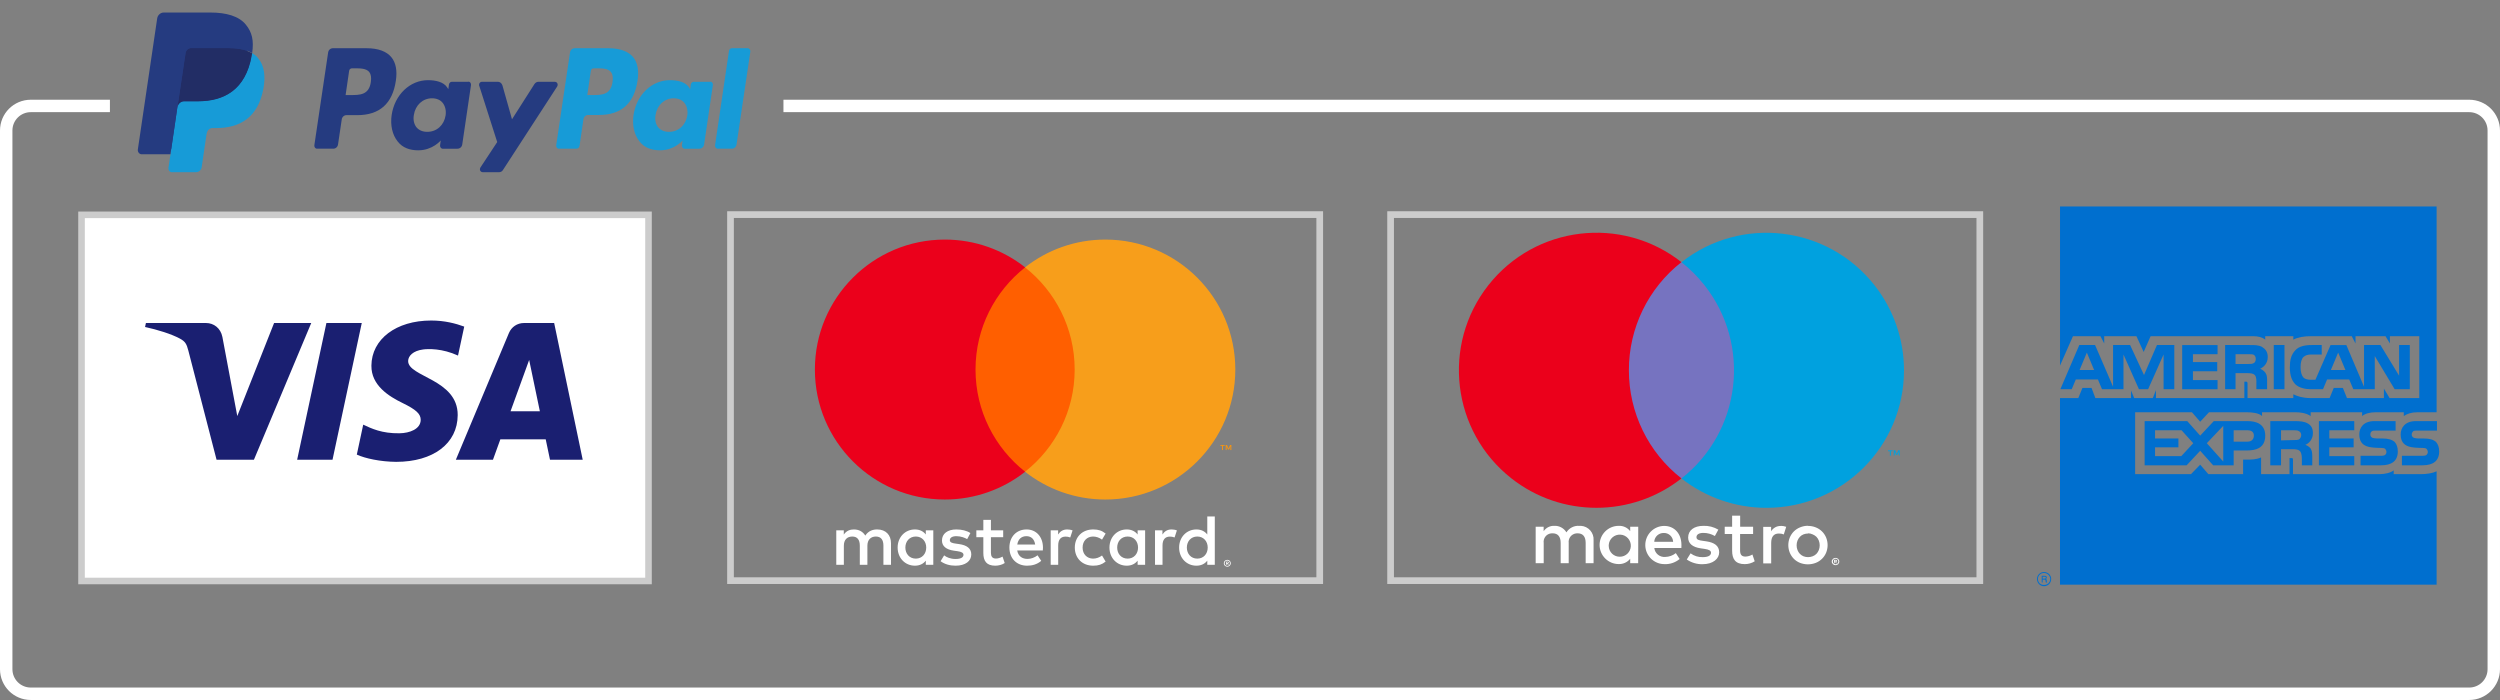
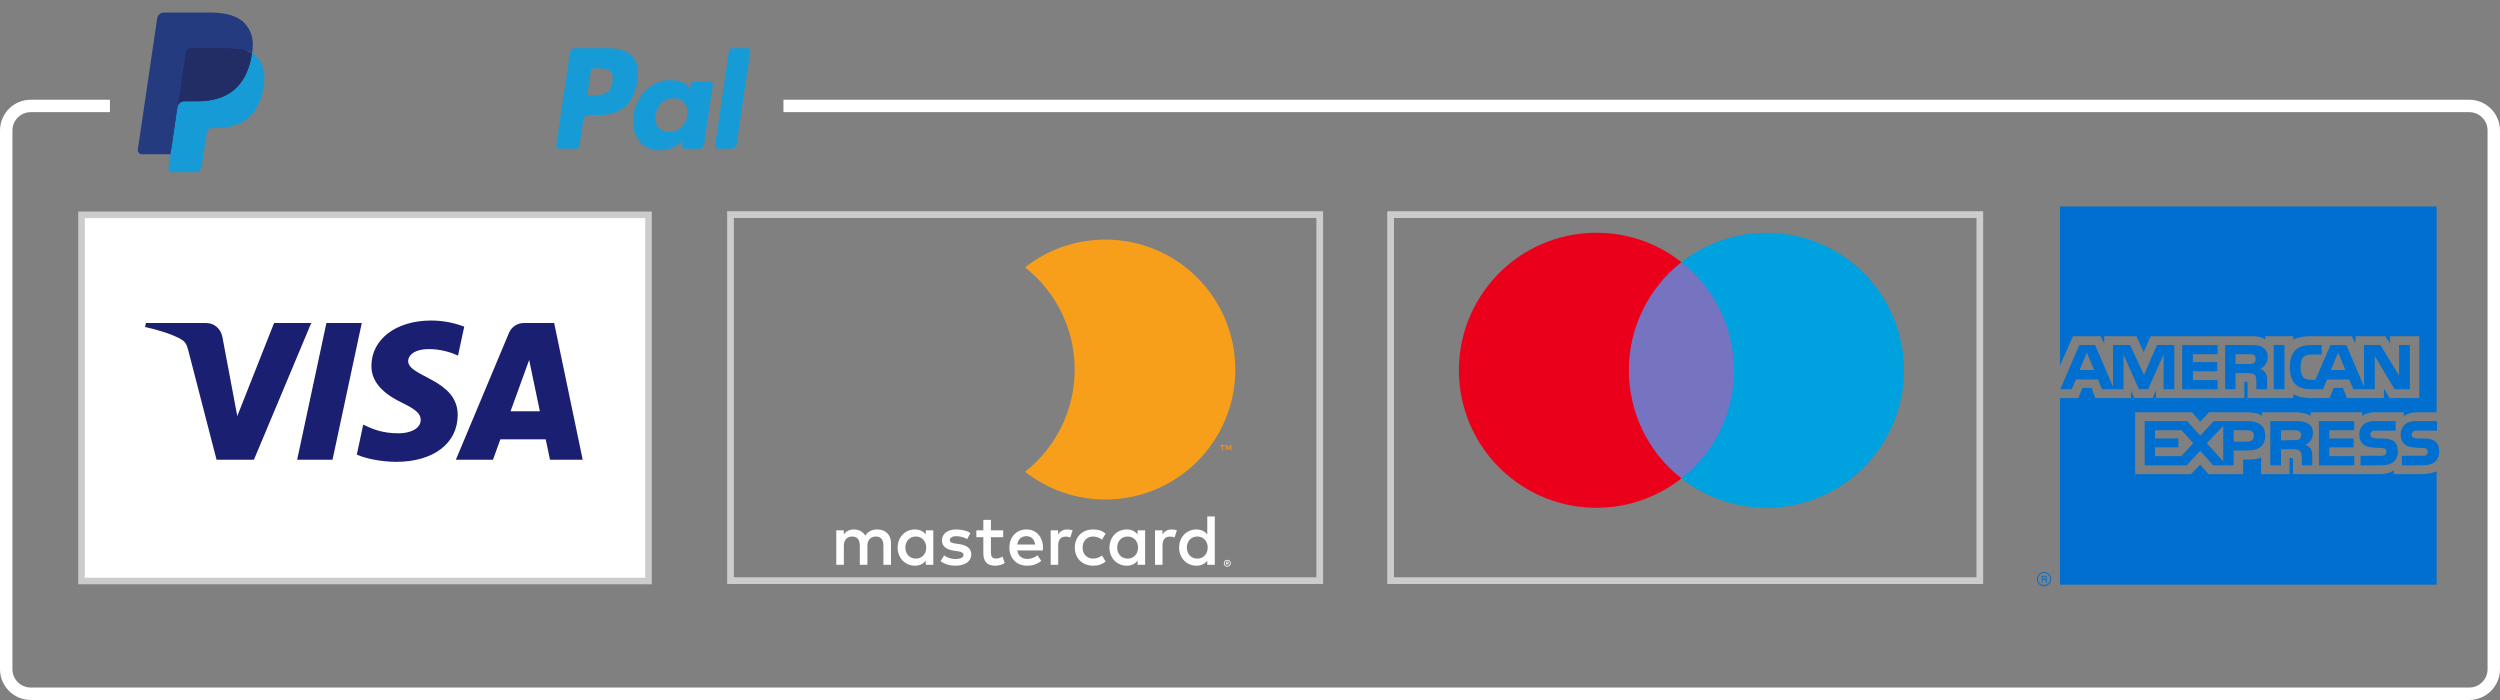
<svg xmlns="http://www.w3.org/2000/svg" xmlns:ns1="http://www.inkscape.org/namespaces/inkscape" xmlns:ns2="http://sodipodi.sourceforge.net/DTD/sodipodi-0.dtd" id="logosvg.com" x="0px" y="0px" viewBox="0 0 397.128 111.192" xml:space="preserve" version="1.1" ns1:version="0.91 r13725" ns2:docname="PayPal_logo.svg" width="397.128" height="111.192">
  <rect x="0" y="0" width="397.128" height="111.192" fill="#808080" stroke="none" />
  <defs id="defs4228" />
  <ns2:namedview pagecolor="#ffffff" bordercolor="#666666" borderopacity="1" objecttolerance="10" gridtolerance="10" guidetolerance="10" ns1:pageopacity="0" ns1:pageshadow="2" ns1:window-width="1920" ns1:window-height="1004" id="namedview4226" showgrid="false" ns1:zoom="2.8133333" ns1:cx="198.26781" ns1:cy="54.073489" ns1:window-x="0" ns1:window-y="24" ns1:window-maximized="1" ns1:current-layer="layer2" fit-margin-top="0" fit-margin-left="0" fit-margin-right="0" fit-margin-bottom="0" />
  <style type="text/css" id="style4212"> .st0{fill:#253B80;} .st1{fill:#179BD7;} .st2{fill:#222D65;} </style>
  <g ns1:groupmode="layer" id="layer4" ns1:label="Layer 3" transform="translate(-1.377,-98.213)" style="display:inline">
    <path style="opacity:1;fill:none;fill-opacity:1;stroke:#ffffff;stroke-width:1.974;stroke-linecap:butt;stroke-linejoin:round;stroke-miterlimit:4;stroke-dasharray:none;stroke-opacity:1;image-rendering:auto" d="m 125.829,115.042 267.778,0 c 2.166,0 3.91,1.744 3.91,3.91 l 0,85.557 c 0,2.166 -1.744,3.91 -3.91,3.91 l -387.334,0 c -2.166,0 -3.91,-1.744 -3.91,-3.91 l 0,-85.557 c 0,-2.166 1.744,-3.91 3.91,-3.91 l 12.565,0" id="rect7134" ns1:connector-curvature="0" ns2:nodetypes="cssssssssc" />
  </g>
  <g ns1:groupmode="layer" id="layer2" ns1:label="Layer 2" transform="translate(-1.377,-98.213)" style="display:inline">
    <g id="g4232" transform="matrix(0.267,0,0,0.285,18.576,70.534)">
-       <path id="path4214" d="m 153.8,124 -20.2,0 c -1.4,0 -2.6,1 -2.8,2.4 l -8.2,51.7 c -0.1,0.9 0.5,1.8 1.4,1.9 0.1,0 0.2,0 0.3,0 l 9.6,0 c 1.4,0 2.6,-1 2.8,-2.4 l 2.2,-13.9 c 0.2,-1.4 1.4,-2.4 2.8,-2.4 l 6.4,0 c 13.3,0 21,-6.4 23,-19.2 0.9,-5.6 0,-10 -2.6,-13 -2.8,-3.3 -7.9,-5.1 -14.7,-5.1 z m 2.4,18.9 c -1.1,7.2 -6.6,7.2 -12,7.2 l -3,0 2.1,-13.5 c 0.1,-0.8 0.8,-1.4 1.7,-1.4 l 1.4,0 c 3.6,0 7.1,0 8.9,2.1 1,1.2 1.3,3 0.9,5.6 z m 57.9,-0.2 -9.7,0 c -0.8,0 -1.5,0.6 -1.7,1.4 l -0.4,2.7 -0.7,-1 c -2.1,-3 -6.8,-4 -11.4,-4 -10.7,0 -19.8,8.1 -21.6,19.4 -0.9,5.7 0.4,11.1 3.6,14.8 2.9,3.5 7.2,4.9 12.2,4.9 8.6,0 13.4,-5.5 13.4,-5.5 l -0.4,2.7 c -0.1,0.9 0.5,1.8 1.4,1.9 0.1,0 0.2,0 0.3,0 l 8.7,0 c 1.4,0 2.6,-1 2.8,-2.4 l 5.2,-33.1 c 0.1,-0.9 -0.5,-1.8 -1.4,-1.9 -0.1,0.1 -0.2,0.1 -0.3,0.1 z m -13.4,18.7 c -0.9,5.5 -5.3,9.2 -10.9,9.2 -2.8,0 -5,-0.9 -6.5,-2.6 -1.4,-1.7 -2,-4.1 -1.5,-6.8 0.9,-5.5 5.3,-9.3 10.8,-9.3 2.7,0 5,0.9 6.4,2.6 1.5,1.8 2.1,4.3 1.7,6.9 z m 64.9,-18.7 -9.7,0 c -0.9,0 -1.8,0.5 -2.3,1.2 l -13.4,19.7 -5.7,-18.9 c -0.4,-1.2 -1.5,-2 -2.7,-2 l -9.5,0 c -0.9,0 -1.7,0.7 -1.7,1.7 0,0.2 0,0.4 0.1,0.5 l 10.7,31.4 -10,14.2 c -0.5,0.8 -0.4,1.8 0.4,2.3 0.3,0.2 0.6,0.3 1,0.3 l 9.7,0 c 0.9,0 1.8,-0.4 2.3,-1.2 l 32.3,-46.6 c 0.5,-0.8 0.3,-1.8 -0.4,-2.3 -0.5,-0.2 -0.8,-0.3 -1.1,-0.3 l 0,0 z" class="st0" ns1:connector-curvature="0" style="fill:#253b80" />
      <path id="path4216" d="m 297.7,124 -20.2,0 c -1.4,0 -2.6,1 -2.8,2.4 l -8.2,51.7 c -0.1,0.9 0.5,1.8 1.4,1.9 0.1,0 0.2,0 0.3,0 l 10.3,0 c 1,0 1.8,-0.7 1.9,-1.7 l 2.3,-14.7 c 0.2,-1.4 1.4,-2.4 2.8,-2.4 l 6.4,0 c 13.3,0 21,-6.4 23,-19.2 0.9,-5.6 0,-10 -2.6,-13 -2.8,-3.2 -7.9,-5 -14.6,-5 z m 2.3,18.9 c -1.1,7.2 -6.6,7.2 -12,7.2 l -3,0 2.1,-13.5 c 0.1,-0.8 0.8,-1.4 1.7,-1.4 l 1.4,0 c 3.6,0 7.1,0 8.9,2.1 1,1.2 1.3,3 0.9,5.6 z m 58,-0.2 -9.7,0 c -0.8,0 -1.5,0.6 -1.7,1.4 l -0.4,2.7 -0.7,-1 c -2.1,-3 -6.7,-4 -11.4,-4 -10.7,0 -19.8,8.1 -21.6,19.4 -0.9,5.7 0.4,11.1 3.6,14.8 2.9,3.5 7.2,4.9 12.2,4.9 8.6,0 13.4,-5.5 13.4,-5.5 l -0.4,2.7 c -0.1,0.9 0.5,1.8 1.4,1.9 0.1,0 0.2,0 0.3,0 l 8.7,0 c 1.4,0 2.6,-1 2.8,-2.4 l 5.2,-33.1 c 0.1,-0.9 -0.5,-1.8 -1.4,-1.9 -0.2,0.1 -0.3,0.1 -0.3,0.1 z m -13.5,18.7 c -0.9,5.5 -5.3,9.2 -10.9,9.2 -2.8,0 -5,-0.9 -6.5,-2.6 -1.4,-1.7 -2,-4.1 -1.5,-6.8 0.9,-5.5 5.3,-9.3 10.8,-9.3 2.7,0 5,0.9 6.4,2.6 1.5,1.8 2.1,4.3 1.7,6.9 z m 24.8,-36 -8.3,52.7 c -0.1,0.9 0.5,1.8 1.4,1.9 0.1,0 0.2,0 0.3,0 l 8.3,0 c 1.4,0 2.6,-1 2.8,-2.4 l 8.2,-51.7 c 0.1,-0.9 -0.5,-1.8 -1.4,-1.9 -0.1,0 -0.2,0 -0.3,0 l -9.3,0 c -0.8,0 -1.5,0.6 -1.7,1.4 z" class="st1" ns1:connector-curvature="0" style="fill:#179bd7" />
      <path id="path4218" d="m 39,190.1 1.5,-9.8 -3.4,-0.1 -16.4,0 11.4,-72.3 c 0.1,-0.5 0.5,-0.8 0.9,-0.8 l 27.7,0 c 9.2,0 15.5,1.9 18.8,5.7 1.6,1.8 2.5,3.6 3,5.7 0.5,2.1 0.5,4.7 0,7.8 l 0,0.2 0,2 1.6,0.9 c 1.2,0.6 2.2,1.4 3.1,2.4 1.3,1.5 2.2,3.4 2.5,5.7 0.4,2.3 0.3,5.1 -0.4,8.3 -0.7,3.6 -1.9,6.8 -3.4,9.4 -1.4,2.3 -3.2,4.3 -5.4,5.9 -2.1,1.5 -4.5,2.6 -7.2,3.3 -2.7,0.7 -5.7,1 -9.1,1 l -2.2,0 c -1.5,0 -3,0.6 -4.2,1.5 -1.2,1 -1.9,2.4 -2.2,3.9 l -0.2,0.9 -2.5,17.3 -0.1,0.6 c 0,0.2 -0.1,0.3 -0.2,0.4 -0.1,0.1 -0.2,0.1 -0.3,0.1 0,0 -13.3,0 -13.3,0 z" class="st0" ns1:connector-curvature="0" style="fill:#253b80" />
      <path id="path4220" d="m 85.5,126.7 c -0.1,0.5 -0.2,1.1 -0.3,1.6 -3.6,18.7 -16.1,25.2 -32.1,25.2 l -8.1,0 c -1.9,0 -3.6,1.4 -3.9,3.3 l -4.1,26.4 -1.2,7.5 c -0.2,1.1 0.6,2.2 1.7,2.4 0.1,0 0.2,0 0.3,0 l 14.4,0 c 1.7,0 3.2,-1.2 3.4,-2.9 l 0.1,-0.7 2.7,-17.2 0.2,-0.9 c 0.3,-1.7 1.7,-2.9 3.4,-2.9 l 2.2,0 c 13.9,0 24.9,-5.7 28.1,-22 1.3,-6.8 0.6,-12.6 -2.9,-16.6 -1,-1.4 -2.4,-2.4 -3.9,-3.2 z" class="st1" ns1:connector-curvature="0" style="fill:#179bd7" />
      <path id="path4222" d="m 81.7,125.2 c -1.2,-0.3 -2.3,-0.6 -3.5,-0.8 -2.4,-0.4 -4.8,-0.5 -7.2,-0.5 l -21.6,0 c -1.7,0 -3.2,1.2 -3.4,2.9 l -4.7,29.2 -0.1,0.9 c 0.3,-1.9 2,-3.3 3.9,-3.3 l 8.1,0 c 15.9,0 28.4,-6.5 32.1,-25.2 0.1,-0.6 0.2,-1.1 0.3,-1.6 -1,-0.5 -2,-0.9 -3,-1.3 -0.3,-0.2 -0.6,-0.2 -0.9,-0.3 z" class="st2" ns1:connector-curvature="0" style="fill:#222d65" />
      <path id="path4224" d="m 45.9,126.8 c 0.3,-1.7 1.7,-2.9 3.4,-2.9 l 21.7,0 c 2.6,0 5,0.2 7.2,0.5 1.5,0.2 2.9,0.6 4.4,1 1.1,0.4 2.1,0.8 3,1.3 1.1,-6.9 0,-11.6 -3.8,-15.9 -4.1,-4.7 -11.6,-6.7 -21.1,-6.7 l -27.7,0 c -1.9,0 -3.6,1.4 -3.9,3.3 l -11.5,73 c -0.2,1.3 0.7,2.5 2,2.7 0.1,0 0.2,0 0.4,0 l 17,0 4.3,-27.2 c 0,0.1 4.6,-29.1 4.6,-29.1 z" class="st0" ns1:connector-curvature="0" style="fill:#253b80" />
    </g>
    <rect style="opacity:1;fill:#ffffff;fill-opacity:1;stroke:#cccccc;stroke-width:1.044;stroke-linecap:butt;stroke-miterlimit:4;stroke-dasharray:none;stroke-opacity:1" id="rect4850" width="90.064" height="58.165" x="14.328" y="132.338" />
    <path ns1:connector-curvature="0" style="fill:#1a1f71" d="m 60.376,156.306 c -0.04,3.127 2.787,4.872 4.916,5.91 2.188,1.065 2.923,1.747 2.914,2.699 -0.017,1.457 -1.745,2.1 -3.363,2.125 -2.823,0.044 -4.463,-0.762 -5.768,-1.371 l -1.017,4.757 c 1.309,0.603 3.733,1.13 6.246,1.152 5.9,0 9.759,-2.912 9.78,-7.428 0.023,-5.73 -7.927,-6.048 -7.872,-8.609 0.019,-0.777 0.76,-1.605 2.384,-1.816 0.804,-0.106 3.023,-0.188 5.538,0.971 l 0.987,-4.603 c -1.353,-0.493 -3.092,-0.965 -5.256,-0.965 -5.553,0 -9.459,2.952 -9.49,7.177 m 24.235,-6.781 c -1.077,0 -1.985,0.628 -2.39,1.593 l -8.428,20.122 5.895,0 1.173,-3.242 7.204,0 0.681,3.242 5.196,0 -4.534,-21.715 -4.797,0 m 0.825,5.866 1.701,8.154 -4.659,0 2.958,-8.154 m -32.207,-5.866 -4.647,21.715 5.618,0 4.645,-21.715 -5.616,0 m -8.311,0 -5.847,14.78 -2.365,-12.567 c -0.278,-1.403 -1.374,-2.213 -2.591,-2.213 l -9.559,0 -0.134,0.631 c 1.962,0.426 4.192,1.113 5.543,1.848 0.827,0.449 1.063,0.841 1.334,1.908 l 4.48,17.329 5.937,0 9.102,-21.715 -5.9,0" id="path4287" />
    <rect style="opacity:1;fill:none;fill-opacity:1;stroke:#cccccc;stroke-width:1.064;stroke-linecap:butt;stroke-miterlimit:4;stroke-dasharray:none;stroke-opacity:1" id="rect4850-3" width="93.599" height="58.145" x="117.419" y="132.302" />
    <g transform="matrix(0.334,0,0,0.334,130.692,136.219)" id="g4205">
      <g transform="matrix(3.144,0,0,3.144,-3270,-2134.4)" id="g8">
        <g transform="matrix(1.25,0,0,-1.25,1102.5,727.74)" id="g10">
          <path d="m 0,0 0,-0.103 0.095,0 c 0.021,0 0.039,0.005 0.052,0.013 0.012,0.008 0.019,0.022 0.019,0.039 0,0.017 -0.007,0.03 -0.019,0.038 C 0.134,-0.004 0.116,0 0.095,0 Z M 0.096,0.072 C 0.145,0.072 0.183,0.061 0.21,0.039 0.237,0.017 0.25,-0.013 0.25,-0.051 0.25,-0.083 0.24,-0.109 0.218,-0.13 0.197,-0.15 0.167,-0.163 0.127,-0.168 l 0.126,-0.145 -0.098,0 -0.117,0.144 -0.038,0 0,-0.144 -0.082,0 0,0.385 z M 0.071,-0.446 c 0.045,0 0.087,0.009 0.125,0.026 0.039,0.017 0.073,0.04 0.102,0.069 0.029,0.029 0.052,0.063 0.069,0.103 0.016,0.039 0.025,0.081 0.025,0.126 0,0.045 -0.009,0.087 -0.025,0.126 C 0.35,0.043 0.327,0.078 0.298,0.107 0.269,0.136 0.235,0.159 0.196,0.176 0.158,0.192 0.116,0.2 0.071,0.2 0.026,0.2 -0.017,0.192 -0.056,0.176 -0.096,0.159 -0.131,0.136 -0.16,0.107 -0.189,0.078 -0.212,0.043 -0.228,0.004 c -0.017,-0.039 -0.025,-0.081 -0.025,-0.126 0,-0.045 0.008,-0.087 0.025,-0.126 0.016,-0.04 0.039,-0.074 0.068,-0.103 0.029,-0.029 0.064,-0.052 0.104,-0.069 0.039,-0.017 0.082,-0.026 0.127,-0.026 m 0,0.739 C 0.13,0.293 0.184,0.282 0.236,0.26 0.287,0.239 0.331,0.209 0.37,0.171 0.408,0.134 0.438,0.09 0.46,0.039 0.482,-0.011 0.493,-0.065 0.493,-0.122 0.493,-0.179 0.482,-0.233 0.46,-0.283 0.438,-0.333 0.408,-0.377 0.37,-0.415 0.331,-0.452 0.287,-0.482 0.236,-0.504 0.184,-0.526 0.13,-0.537 0.071,-0.537 c -0.06,0 -0.115,0.011 -0.167,0.033 -0.052,0.022 -0.097,0.052 -0.135,0.089 -0.038,0.038 -0.068,0.082 -0.09,0.132 -0.022,0.05 -0.033,0.104 -0.033,0.161 0,0.057 0.011,0.111 0.033,0.161 0.022,0.051 0.052,0.095 0.09,0.132 0.038,0.038 0.083,0.068 0.135,0.089 0.052,0.022 0.107,0.033 0.167,0.033 M -38.89,1.776 c 0,0.734 0.481,1.337 1.267,1.337 0.751,0 1.258,-0.577 1.258,-1.337 0,-0.76 -0.507,-1.337 -1.258,-1.337 -0.786,0 -1.267,0.603 -1.267,1.337 m 3.381,0 0,2.088 -0.908,0 0,-0.507 c -0.288,0.376 -0.725,0.612 -1.319,0.612 -1.171,0 -2.089,-0.918 -2.089,-2.193 0,-1.276 0.918,-2.193 2.089,-2.193 0.594,0 1.031,0.236 1.319,0.612 l 0,-0.507 0.908,0 z m 30.684,0 c 0,0.734 0.481,1.337 1.267,1.337 0.752,0 1.258,-0.577 1.258,-1.337 0,-0.76 -0.506,-1.337 -1.258,-1.337 -0.786,0 -1.267,0.603 -1.267,1.337 m 3.382,0 0,3.765 -0.909,0 0,-2.184 c -0.288,0.376 -0.725,0.612 -1.319,0.612 -1.171,0 -2.089,-0.918 -2.089,-2.193 0,-1.276 0.918,-2.193 2.089,-2.193 0.594,0 1.031,0.236 1.319,0.612 l 0,-0.507 0.909,0 z m -22.795,1.38 c 0.585,0 0.961,-0.367 1.057,-1.013 l -2.167,0 c 0.097,0.603 0.463,1.013 1.11,1.013 m 0.018,0.813 c -1.224,0 -2.08,-0.891 -2.08,-2.193 0,-1.328 0.891,-2.193 2.141,-2.193 0.629,0 1.205,0.157 1.712,0.585 l -0.445,0.673 c -0.35,-0.279 -0.796,-0.437 -1.215,-0.437 -0.585,0 -1.118,0.271 -1.249,1.023 l 3.101,0 c 0.009,0.113 0.018,0.227 0.018,0.349 -0.009,1.302 -0.813,2.193 -1.983,2.193 m 10.964,-2.193 c 0,0.734 0.481,1.337 1.267,1.337 0.751,0 1.258,-0.577 1.258,-1.337 0,-0.76 -0.507,-1.337 -1.258,-1.337 -0.786,0 -1.267,0.603 -1.267,1.337 m 3.381,0 0,2.088 -0.908,0 0,-0.507 c -0.289,0.376 -0.725,0.612 -1.319,0.612 -1.171,0 -2.089,-0.918 -2.089,-2.193 0,-1.276 0.918,-2.193 2.089,-2.193 0.594,0 1.03,0.236 1.319,0.612 l 0,-0.507 0.908,0 z m -8.509,0 c 0,-1.267 0.882,-2.193 2.228,-2.193 0.629,0 1.048,0.14 1.502,0.498 l -0.436,0.734 c -0.341,-0.245 -0.699,-0.376 -1.093,-0.376 -0.725,0.009 -1.258,0.533 -1.258,1.337 0,0.804 0.533,1.328 1.258,1.337 0.394,0 0.752,-0.131 1.093,-0.376 l 0.436,0.734 c -0.454,0.358 -0.873,0.498 -1.502,0.498 -1.346,0 -2.228,-0.926 -2.228,-2.193 m 11.707,2.193 c -0.524,0 -0.865,-0.245 -1.101,-0.612 l 0,0.507 -0.9,0 0,-4.176 0.909,0 0,2.341 c 0,0.691 0.297,1.075 0.891,1.075 0.184,0 0.376,-0.026 0.568,-0.105 l 0.28,0.856 C -6.231,3.934 -6.493,3.969 -6.677,3.969 M -31.018,3.532 c -0.437,0.288 -1.039,0.437 -1.703,0.437 -1.058,0 -1.739,-0.507 -1.739,-1.337 0,-0.681 0.507,-1.101 1.441,-1.232 l 0.429,-0.061 c 0.498,-0.07 0.733,-0.201 0.733,-0.437 0,-0.323 -0.332,-0.507 -0.952,-0.507 -0.629,0 -1.083,0.201 -1.389,0.437 l -0.428,-0.707 c 0.498,-0.367 1.127,-0.542 1.808,-0.542 1.206,0 1.905,0.568 1.905,1.363 0,0.734 -0.55,1.118 -1.459,1.249 L -32.8,2.257 c -0.393,0.052 -0.708,0.13 -0.708,0.41 0,0.306 0.297,0.489 0.795,0.489 0.533,0 1.049,-0.201 1.302,-0.358 z m 11.716,0.437 c -0.524,0 -0.865,-0.245 -1.1,-0.612 l 0,0.507 -0.9,0 0,-4.176 0.908,0 0,2.341 c 0,0.691 0.297,1.075 0.891,1.075 0.184,0 0.376,-0.026 0.568,-0.105 l 0.28,0.856 c -0.201,0.079 -0.463,0.114 -0.647,0.114 m -7.749,-0.105 -1.485,0 0,1.267 -0.918,0 0,-1.267 -0.847,0 0,-0.83 0.847,0 0,-1.905 c 0,-0.969 0.376,-1.546 1.45,-1.546 0.394,0 0.848,0.122 1.136,0.323 l -0.262,0.778 c -0.271,-0.157 -0.568,-0.236 -0.804,-0.236 -0.454,0 -0.602,0.28 -0.602,0.699 l 0,1.887 1.485,0 z m -13.577,-4.176 0,2.621 c 0,0.987 -0.629,1.651 -1.643,1.66 -0.533,0.009 -1.083,-0.157 -1.468,-0.743 -0.288,0.463 -0.742,0.743 -1.38,0.743 -0.446,0 -0.882,-0.131 -1.223,-0.62 l 0,0.515 -0.909,0 0,-4.176 0.917,0 0,2.315 c 0,0.725 0.402,1.11 1.023,1.11 0.603,0 0.908,-0.393 0.908,-1.101 l 0,-2.324 0.918,0 0,2.315 c 0,0.725 0.419,1.11 1.022,1.11 0.62,0 0.917,-0.393 0.917,-1.101 l 0,-2.324 z" id="path12" ns1:connector-curvature="0" style="fill:#ffffff" />
        </g>
        <g transform="matrix(1.25,0,0,-1.25,1103.2,710.77)" id="g14">
          <path d="m 0,0 0,0.61 -0.159,0 -0.184,-0.419 -0.183,0.419 -0.16,0 0,-0.61 0.113,0 0,0.46 0.172,-0.397 0.117,0 0.172,0.398 0,-0.461 z m -1.009,0 0,0.506 0.204,0 0,0.103 -0.52,0 0,-0.103 0.204,0 0,-0.506 z" id="path16" ns1:connector-curvature="0" style="fill:#f79410" />
        </g>
-         <path d="m 1080.6,714.05 -17.202,0 0,-30.915 17.202,0 z" id="path18" ns1:connector-curvature="0" style="fill:#ff5f00" />
        <g transform="matrix(1.25,0,0,-1.25,1064.5,698.59)" id="g20">
-           <path d="m 0,0 c 0,5.017 2.349,9.486 6.007,12.366 -2.675,2.106 -6.051,3.363 -9.72,3.363 -8.686,0 -15.727,-7.042 -15.727,-15.729 0,-8.687 7.041,-15.729 15.727,-15.729 3.669,0 7.045,1.257 9.72,3.363 C 2.349,-9.486 0,-5.017 0,0" id="path22" ns1:connector-curvature="0" style="fill:#eb001b" />
-         </g>
+           </g>
        <g transform="matrix(1.25,0,0,-1.25,1103.8,698.59)" id="g24">
          <path d="m 0,0 c 0,-8.687 -7.041,-15.729 -15.727,-15.729 -3.669,0 -7.045,1.257 -9.721,3.363 3.659,2.88 6.008,7.349 6.008,12.366 0,5.017 -2.349,9.486 -6.008,12.366 2.676,2.106 6.052,3.363 9.721,3.363 C -7.041,15.729 0,8.687 0,0" id="path26" ns1:connector-curvature="0" style="fill:#f79e1b" />
        </g>
      </g>
    </g>
    <path ns1:connector-curvature="0" style="fill:#006fcf" d="m 326.557,190.733 -0.2,0 c 0,-0.1 -0.05,-0.251 -0.05,-0.301 0,-0.05 0,-0.15 -0.151,-0.15 l -0.301,0 0,0.451 -0.15,0 0,-1.053 0.451,0 c 0.201,0 0.351,0.05 0.351,0.25 0,0.15 -0.05,0.201 -0.1,0.25 0.05,0.051 0.1,0.101 0.1,0.201 l 0,0.2 c 0,0.051 0,0.051 0.05,0.051 l 0,0.1 z m -0.2,-0.752 c 0,-0.151 -0.1,-0.151 -0.15,-0.151 l -0.351,0 0,0.301 0.301,0 c 0.1,0 0.201,-0.051 0.201,-0.15 z m 0.853,0.2 c 0,-0.601 -0.501,-1.103 -1.154,-1.103 -0.602,0 -1.103,0.502 -1.103,1.103 0,0.652 0.502,1.154 1.103,1.154 0.652,-3.1e-4 1.154,-0.502 1.154,-1.154 z m -0.151,0 c 0,0.552 -0.451,0.953 -1.003,0.953 -0.552,0 -0.953,-0.401 -0.953,-0.953 0,-0.501 0.401,-0.953 0.953,-0.953 0.552,0 1.003,0.452 1.003,0.953 z m 61.783,-20.26 c 0,1.505 -0.953,2.206 -2.658,2.206 l -3.259,0 0,-1.505 3.259,0 c 0.301,0 0.552,-0.05 0.653,-0.15 0.1,-0.101 0.2,-0.251 0.2,-0.452 0,-0.201 -0.1,-0.401 -0.2,-0.501 -0.101,-0.101 -0.301,-0.15 -0.602,-0.15 -1.554,-0.051 -3.51,0.05 -3.51,-2.157 0,-1.003 0.652,-2.107 2.407,-2.107 l 3.36,0 0,1.505 -3.109,0 c -0.3,0 -0.501,0 -0.652,0.1 -0.151,0.151 -0.251,0.301 -0.251,0.552 0,0.251 0.151,0.401 0.351,0.502 0.201,0.05 0.402,0.1 0.652,0.1 l 0.902,0 c 0.953,0 1.555,0.2 1.956,0.552 0.3,0.351 0.501,0.803 0.501,1.505 z m -7.071,-1.505 c -0.401,-0.351 -1.003,-0.552 -1.956,-0.552 l -0.902,0 c -0.251,0 -0.452,-0.051 -0.652,-0.1 -0.201,-0.101 -0.351,-0.251 -0.351,-0.502 0,-0.251 0.05,-0.401 0.25,-0.552 0.151,-0.1 0.351,-0.1 0.652,-0.1 l 3.109,0 0,-1.505 -3.36,0 c -1.806,0 -2.408,1.103 -2.408,2.107 0,2.206 1.956,2.106 3.511,2.157 0.3,0 0.501,0.05 0.601,0.15 0.1,0.1 0.201,0.3 0.201,0.501 0,0.2 -0.101,0.351 -0.201,0.452 -0.15,0.1 -0.351,0.15 -0.652,0.15 l -3.26,0 0,1.505 3.26,0 c 1.704,0 2.658,-0.702 2.658,-2.206 0,-0.702 -0.2,-1.154 -0.501,-1.505 z m -6.419,2.257 -3.961,0 0,-1.404 3.861,0 0,-1.404 -3.861,0 0,-1.304 3.961,0 0,-1.454 -5.616,0 0,7.02 5.616,0 0,-1.454 z m -7.422,-5.215 c -0.552,-0.301 -1.204,-0.351 -2.056,-0.351 l -3.861,0 0,7.02 1.705,0 0,-2.557 1.806,0 c 0.601,0 0.953,0.05 1.204,0.301 0.301,0.351 0.301,0.953 0.301,1.404 l 0,0.852 1.654,0 0,-1.354 c 0,-0.652 -0.05,-0.953 -0.25,-1.304 -0.151,-0.201 -0.451,-0.452 -0.852,-0.602 0.451,-0.15 1.204,-0.752 1.204,-1.856 -6.3e-4,-0.802 -0.302,-1.253 -0.853,-1.554 z m -9.528,-0.351 -5.366,0 -2.156,2.307 -2.056,-2.307 -6.77,0 0,7.02 6.67,0 2.157,-2.307 2.056,2.307 3.26,0 0,-2.356 2.106,0 c 1.454,0 2.909,-0.401 2.909,-2.357 -3.1e-4,-1.906 -1.505,-2.307 -2.809,-2.307 z m 8.174,2.909 c -0.25,0.1 -0.501,0.1 -0.802,0.1 l -2.056,0.051 0,-1.605 2.056,0 c 0.301,0 0.602,0 0.802,0.15 0.201,0.101 0.351,0.301 0.351,0.602 0,0.301 -0.15,0.552 -0.351,0.703 z m -8.174,0.351 -2.207,0 0,-1.806 2.207,0 c 0.602,0 1.003,0.251 1.003,0.853 0,0.602 -0.401,0.953 -1.003,0.953 z m -6.469,0.25 2.608,-2.758 0,5.667 -2.608,-2.909 z m -4.062,2.057 -4.163,0 0,-1.404 3.711,0 0,-1.404 -3.711,0 0,-1.304 4.213,0 1.856,2.056 -1.906,2.056 z m 36.307,-10.632 -2.407,0 -3.159,-5.266 0,5.266 -3.41,0 -0.653,-1.555 -3.51,0 -0.652,1.555 -1.956,0 c -0.802,0 -1.856,-0.201 -2.457,-0.803 -0.552,-0.602 -0.853,-1.404 -0.853,-2.658 0,-1.053 0.15,-2.006 0.902,-2.758 0.501,-0.552 1.404,-0.802 2.557,-0.802 l 1.605,0 0,1.505 -1.605,0 c -0.601,0 -0.953,0.1 -1.304,0.401 -0.301,0.301 -0.451,0.852 -0.451,1.605 0,0.752 0.15,1.304 0.451,1.655 0.251,0.25 0.702,0.351 1.153,0.351 l 0.752,0 2.407,-5.516 2.508,0 2.808,6.619 0,-6.62 2.608,0 2.959,4.864 0,-4.864 1.705,0 0,7.021 3.3e-4,0 z m -19.909,-7.021 -1.705,0 0,7.021 1.705,0 0,-7.021 z m -3.561,0.301 c -0.552,-0.301 -1.153,-0.301 -2.006,-0.301 l -3.862,0 0,7.021 1.655,0 0,-2.558 1.805,0 c 0.602,0 1.003,0.05 1.254,0.301 0.301,0.351 0.25,0.953 0.25,1.354 l 0,0.903 1.705,0 0,-1.404 c 0,-0.602 -0.05,-0.903 -0.3,-1.254 -0.151,-0.201 -0.452,-0.452 -0.802,-0.602 0.451,-0.201 1.204,-0.752 1.204,-1.856 3.3e-4,-0.802 -0.351,-1.254 -0.903,-1.604 z m -7.071,5.266 -3.912,0 0,-1.404 3.861,0 0,-1.454 -3.861,0 0,-1.254 3.912,0 0,-1.454 -5.617,0 0,7.021 5.617,0 0,-1.454 z m -6.87,-5.567 -2.758,0 -2.056,4.764 -2.207,-4.764 -2.708,0 0,6.619 -2.858,-6.619 -2.507,0 -3.009,7.021 1.805,0 0.652,-1.555 3.51,0 0.652,1.555 3.41,0 0,-5.516 2.457,5.516 1.454,0 2.458,-5.516 0,5.516 1.705,0 0,-7.021 3e-4,0 z m 27.181,3.962 -1.154,-2.758 -1.153,2.758 2.307,0 z m -14.544,-1.103 c -0.25,0.151 -0.501,0.151 -0.852,0.151 l -2.057,0 0,-1.555 2.056,0 c 0.301,0 0.651,0 0.852,0.1 0.2,0.151 0.301,0.351 0.301,0.652 0,0.301 -0.1,0.551 -0.301,0.652 z m -27.682,1.103 1.154,-2.758 1.153,2.758 -2.307,0 z m 56.719,-25.977 -59.828,0 0,25.275 2.056,-4.664 4.363,0 0.602,1.153 0,-1.153 5.115,0 1.153,2.507 1.103,-2.507 16.299,0 c 0.752,0 1.404,0.15 1.906,0.551 l 0,-0.551 4.463,0 0,0.551 c 0.752,-0.401 1.705,-0.551 2.808,-0.551 l 6.469,0 0.602,1.153 0,-1.153 4.764,0 0.702,1.153 0,-1.153 4.663,0 0,9.829 -4.714,0 -0.902,-1.504 0,1.504 -5.868,0 -0.652,-1.605 -1.455,0 -0.652,1.605 -3.059,0 c -1.204,0 -2.107,-0.301 -2.708,-0.602 l 0,0.602 -7.272,0 0,-2.257 c 0,-0.301 -0.05,-0.351 -0.251,-0.351 l -0.251,0 0,2.608 -14.042,0 0,-1.254 -0.501,1.254 -2.959,0 -0.501,-1.204 0,1.204 -5.667,0 -0.602,-1.605 -1.454,0 -0.652,1.605 -2.909,0 0,29.638 59.828,0 0,-18.004 c -0.652,0.301 -1.555,0.451 -2.457,0.451 l -4.363,0 0,-0.602 c -0.501,0.402 -1.404,0.602 -2.257,0.602 l -13.741,0 0,-2.256 c 0,-0.301 -0.05,-0.301 -0.301,-0.301 l -0.251,0 0,2.557 -4.513,0 0,-2.658 c -0.752,0.351 -1.605,0.351 -2.357,0.351 l -0.502,0 0,2.307 -5.516,0 -1.304,-1.505 -1.454,1.505 -8.877,0 0,-9.829 9.027,0 1.304,1.504 1.404,-1.504 6.068,0 c 0.702,0 1.855,0.1 2.357,0.601 l 0,-0.601 5.416,0 c 0.552,0 1.605,0.1 2.307,0.601 l 0,-0.601 8.174,0 0,0.602 c 0.451,-0.401 1.304,-0.601 2.056,-0.601 l 4.564,0 0,0.601 c 0.502,-0.351 1.203,-0.601 2.107,-0.601 l 3.109,0 0,-32.698 z" id="path6519" />
    <rect style="opacity:1;fill:none;fill-opacity:1;stroke:#cccccc;stroke-width:1.064;stroke-linecap:butt;stroke-miterlimit:4;stroke-dasharray:none;stroke-opacity:1" id="rect4850-3-6" width="93.599" height="58.145" x="222.276" y="132.302" />
    <g id="g4147" transform="matrix(0.11,0,0,0.11,232.902,127.106)">
-       <path ns1:connector-curvature="0" id="path5" d="m 196.5,550.7 0,-33.1 c 0.8,-10.8 -7.4,-20.2 -18.2,-20.9 -0.8,-0.1 -1.7,-0.1 -2.5,0 -7.4,-0.5 -14.5,3.1 -18.5,9.4 -3.7,-6.1 -10.3,-9.7 -17.4,-9.4 -6.2,-0.3 -12.1,2.7 -15.5,7.8 l 0,-6.5 -11.5,0 0,52.7 11.6,0 0,-29.2 c -1,-6.7 3.7,-13 10.5,-13.9 0.8,-0.1 1.6,-0.1 2.5,-0.1 7.6,0 11.5,5 11.5,13.9 l 0,29.3 11.6,0 0,-29.2 c -0.9,-6.8 3.9,-13 10.7,-13.9 0.7,-0.1 1.5,-0.1 2.2,-0.1 7.8,0 11.6,5 11.6,13.9 l 0,29.3 11.4,0 z m 64.5,-26.3 0,-26.4 -11.6,0 0,6.4 c -3.9,-5.1 -10.1,-8 -16.6,-7.7 -15.2,0 -27.6,12.4 -27.6,27.6 0,15.2 12.4,27.6 27.6,27.6 6.4,0.2 12.6,-2.6 16.6,-7.7 l 0,6.4 11.5,0 0.1,-26.2 z m -42.6,0 c 0.5,-8.8 8.1,-15.5 16.9,-15 8.8,0.5 15.5,8.1 15,16.9 -0.5,8.4 -7.4,15 -15.8,15 -8.7,0.2 -15.9,-6.7 -16.1,-15.4 0,-0.5 0,-1 0,-1.5 l 0,0 z m 287.9,-27.6 c 3.8,0 7.5,0.7 11,2.1 3.4,1.3 6.4,3.3 9,5.8 2.6,2.5 4.6,5.5 6,8.8 2.9,7.1 2.9,15 0,22.1 -1.4,3.3 -3.4,6.3 -6,8.8 -2.6,2.5 -5.6,4.5 -9,5.8 -7.3,2.8 -15.3,2.8 -22.6,0 -3.3,-1.3 -6.4,-3.3 -8.9,-5.8 -2.5,-2.5 -4.5,-5.5 -5.9,-8.8 -2.9,-7.1 -2.9,-15 0,-22.1 1.4,-3.3 3.4,-6.3 5.9,-8.8 2.6,-2.5 5.6,-4.5 8.9,-5.8 3.6,-1.5 7.5,-2.3 11.5,-2.3 l 0.1,0.2 z m 0,11 c -2.2,0 -4.5,0.4 -6.6,1.2 -2,0.8 -3.8,2 -5.2,3.5 -1.5,1.6 -2.7,3.5 -3.5,5.5 -1.7,4.4 -1.7,9.3 0,13.7 0.8,2.1 2,3.9 3.5,5.5 1.5,1.5 3.3,2.7 5.2,3.5 4.2,1.6 8.9,1.6 13.1,0 2.1,-0.8 3.9,-1.9 5.5,-3.5 1.5,-1.6 2.7,-3.5 3.5,-5.5 1.7,-4.4 1.7,-9.3 0,-13.7 -0.8,-2.1 -2,-3.9 -3.5,-5.5 -1.6,-1.5 -3.5,-2.7 -5.5,-3.5 -2.1,-1 -4.3,-1.5 -6.6,-1.5 l 0.1,0.3 z m -182.9,16.6 c 0,-16.6 -10.3,-27.6 -25,-27.6 -15.2,0.2 -27.4,12.7 -27.2,28 0.2,15.2 12.7,27.4 28,27.2 7.9,0.3 15.5,-2.4 21.6,-7.4 l -5.5,-8.5 c -4.4,3.5 -9.8,5.4 -15.3,5.5 -7.9,0.7 -14.9,-5 -15.8,-12.9 l 39.1,0 c 0.1,-1.4 0.1,-2.8 0.1,-4.3 z m -39.3,-4.7 c 0.4,-7.3 6.6,-12.9 13.9,-12.7 7.2,-0.2 13.2,5.6 13.4,12.8 0,0 0,0 0,0 l -27.3,-0.1 z m 87.6,-8.3 c -5,-2.9 -10.7,-4.5 -16.6,-4.5 -6.3,0 -10,2.3 -10,6.2 0,3.9 4,4.5 8.9,5.2 l 5.5,0.8 c 11.5,1.7 18.4,6.5 18.4,15.8 0,9.3 -8.8,17.2 -24,17.2 -8.1,0.2 -16.1,-2.2 -22.8,-6.8 l 5.5,-8.9 c 5.1,3.8 11.2,5.7 17.5,5.5 7.8,0 12,-2.3 12,-6.4 0,-3 -3,-4.6 -9.3,-5.5 l -5.5,-0.8 c -11.8,-1.7 -18.2,-7 -18.2,-15.6 0,-10.5 8.6,-16.9 22.1,-16.9 7.5,-0.3 15,1.7 21.5,5.5 l -5,9.2 z m 55.1,-2.9 -18.7,0 0,23.8 c 0,5.5 1.9,8.8 7.6,8.8 3.6,-0.1 7.1,-1.1 10.2,-3 l 3.3,9.8 c -4.3,2.7 -9.3,4.1 -14.3,4.1 -13.6,0 -18.3,-7.3 -18.3,-19.5 l 0,-24 -10.7,0 0,-10.5 10.7,0 0,-16 11.6,0 0,16 18.7,0 0,10.5 z m 39.7,-11.8 c 2.8,0 5.5,0.5 8.2,1.4 l -3.5,11 c -2.3,-0.9 -4.7,-1.4 -7.2,-1.3 -7.5,0 -11,4.9 -11,13.6 l 0,29.5 -11.5,0 0,-52.7 11.4,0 0,6.4 c 2.9,-4.9 8.2,-7.9 13.9,-7.7 l -0.3,-0.2 z m 79.4,46.3 c 0.7,0 1.4,0.1 2.1,0.4 0.6,0.3 1.2,0.6 1.7,1.1 0.5,0.5 0.9,1 1.2,1.7 0.6,1.3 0.6,2.8 0,4.1 -0.3,0.6 -0.7,1.2 -1.2,1.7 -0.5,0.5 -1.1,0.8 -1.7,1.1 -0.7,0.3 -1.4,0.4 -2.1,0.4 -2.1,0 -4.1,-1.3 -5,-3.2 -0.6,-1.3 -0.6,-2.8 0,-4.1 0.3,-0.6 0.7,-1.2 1.2,-1.7 0.5,-0.5 1.1,-0.8 1.7,-1.1 0.6,-0.2 1.2,-0.4 1.8,-0.4 l 0.3,0 z m 0,9.3 c 0.6,0 1.1,-0.1 1.6,-0.3 0.5,-0.2 0.9,-0.5 1.3,-0.9 1.6,-1.6 1.6,-4.2 0,-5.8 -0.4,-0.4 -0.8,-0.6 -1.2,-0.8 -0.5,-0.2 -1,-0.3 -1.6,-0.3 -0.6,0 -1.1,0.1 -1.6,0.3 -0.5,0.2 -0.9,0.5 -1.3,0.9 -1.4,1.6 -1.4,4 0,5.5 0.8,0.8 1.8,1.2 2.9,1.2 l 0,0.2 z m 0.3,-6.5 c 0.5,0 1,0.1 1.4,0.4 0.3,0.3 0.5,0.7 0.5,1.2 0,0.4 -0.1,0.7 -0.4,1 -0.3,0.3 -0.7,0.5 -1.2,0.5 l 1.6,1.8 -1.3,0 -1.5,-1.8 -0.5,0 0,1.8 -1,0 0,-5.1 2.4,0.2 z m -1.2,0.9 0,1.3 1.2,0 c 0.2,0.1 0.4,0.1 0.7,0 0.1,-0.2 0.1,-0.3 0,-0.5 0.1,-0.2 0.1,-0.3 0,-0.5 -0.2,-0.1 -0.4,-0.1 -0.7,0 l -1.2,-0.3 z" style="fill:#ffffff" />
      <g id="_Group_">
        <rect id="rect8" height="312.4" width="173.8" class="st0" y="115.9" x="236.5" style="fill:#7673c0" />
        <path d="m 247.5,272.1 c -0.1,-61 27.9,-118.6 75.9,-156.2 -86.3,-67.8 -211.1,-52.8 -278.9,33.4 -67.8,86.3 -52.8,211.1 33.4,278.9 72,56.6 173.5,56.6 245.5,0 -48,-37.5 -75.9,-95.1 -75.9,-156.1 z" class="st1" id="_Path_" ns1:connector-curvature="0" style="fill:#eb001b" />
-         <path id="path11" d="m 625.8,395.2 0,-6.2 2.6,0 0,-1.3 -6.6,0 0,1.3 2.6,0 0,6.4 1.4,-0.2 z m 12.8,0 0,-7.7 -2,0 -2.3,5.5 -2.3,-5.5 -2,0 0,7.7 1.4,0 0,-5.8 2.2,5 1.5,0 2.2,-5 0,5.8 1.3,0 z" class="st2" ns1:connector-curvature="0" style="fill:#00a1df" />
        <path id="path13" d="m 644.8,272.1 c 0,109.7 -89,198.6 -198.7,198.6 -44.5,0 -87.7,-15 -122.7,-42.4 86.3,-67.8 101.2,-192.7 33.4,-278.9 -9.8,-12.4 -21,-23.7 -33.4,-33.4 86.2,-67.8 211.1,-52.9 278.9,33.4 27.5,34.9 42.5,78.2 42.5,122.7 l 0,0 z" class="st2" ns1:connector-curvature="0" style="fill:#00a1df" />
      </g>
    </g>
  </g>
</svg>